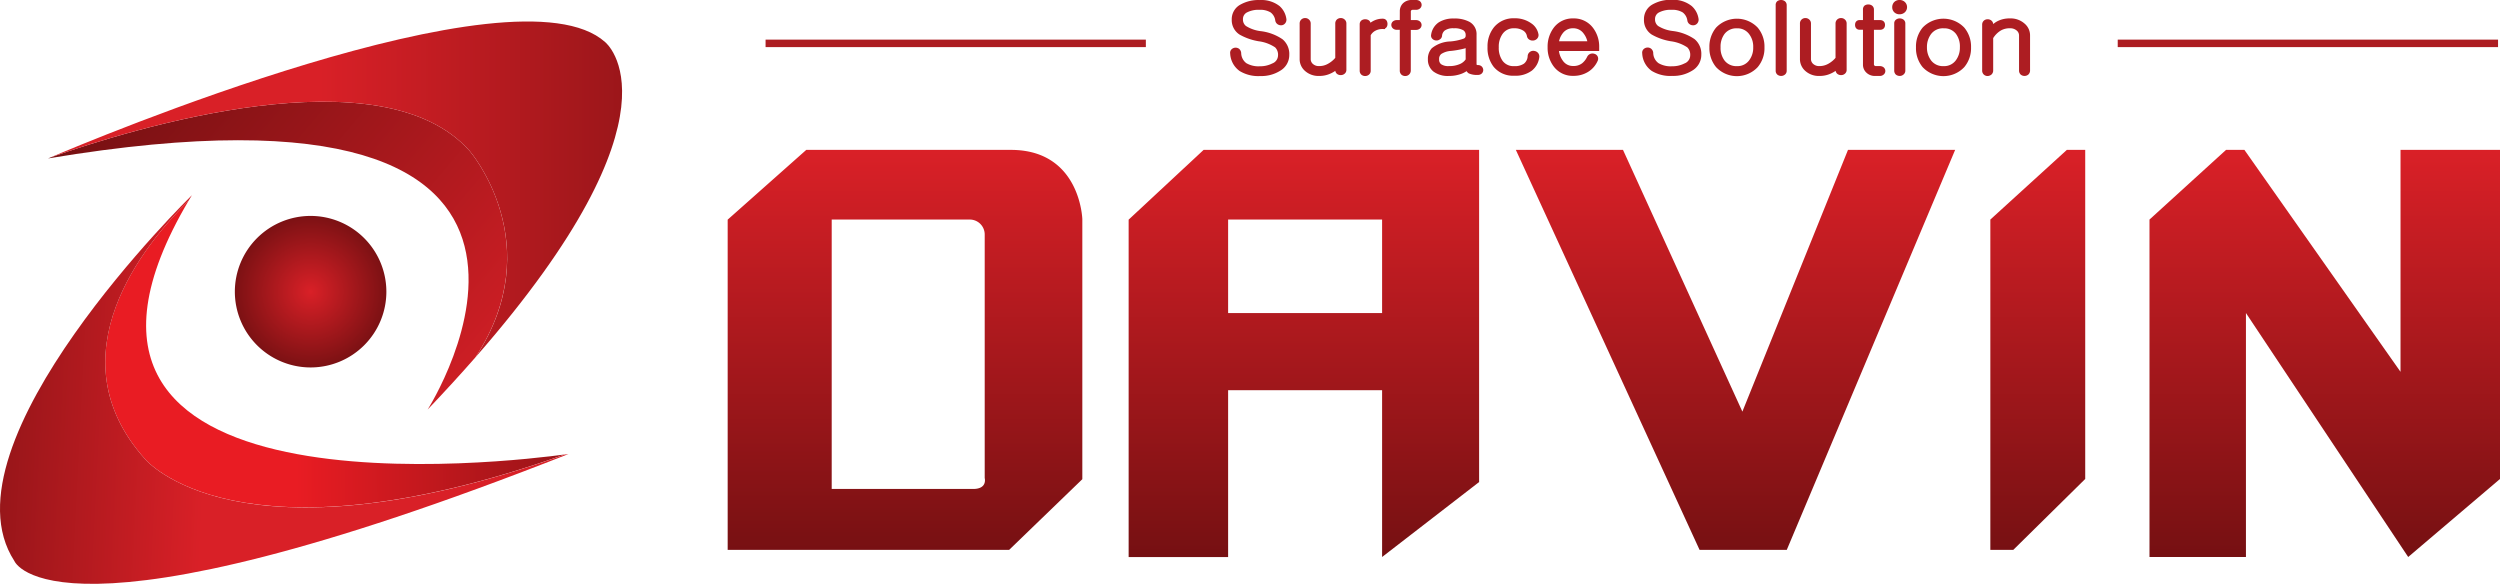
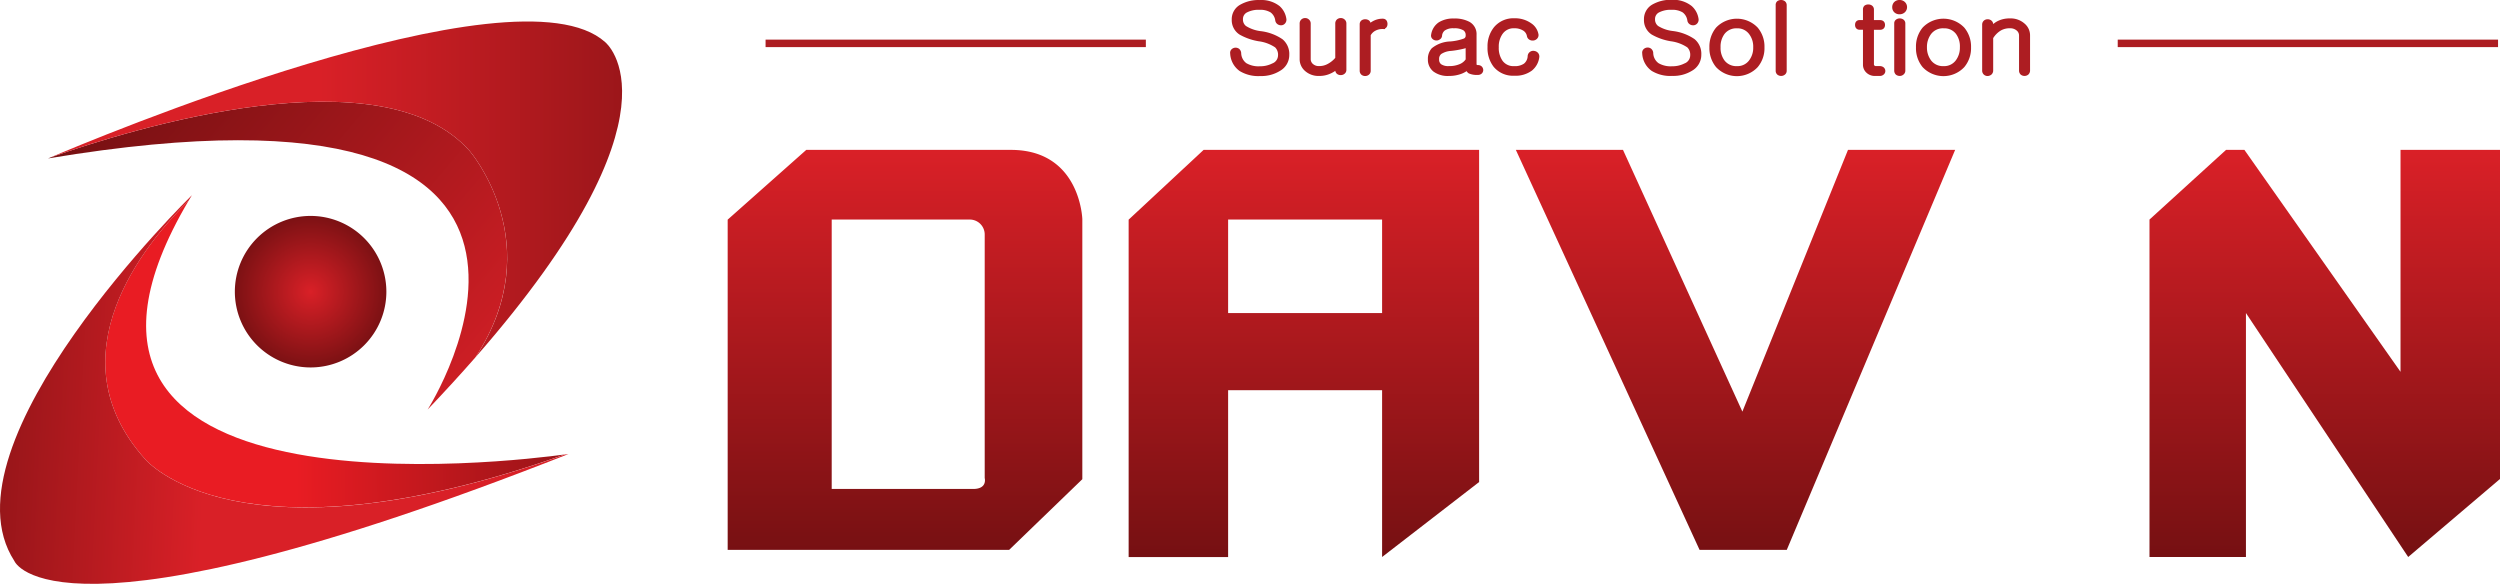
<svg xmlns="http://www.w3.org/2000/svg" xmlns:xlink="http://www.w3.org/1999/xlink" viewBox="0 0 537.57 125.54">
  <defs>
    <style>.cls-1{fill:url(#linear-gradient);}.cls-2{fill:url(#linear-gradient-2);}.cls-3{fill:url(#linear-gradient-3);}.cls-4{fill:url(#linear-gradient-4);}.cls-5{fill:url(#radial-gradient);}.cls-6{fill:url(#linear-gradient-5);}.cls-7{fill:url(#linear-gradient-6);}.cls-8{fill:url(#linear-gradient-7);}.cls-9{fill:url(#linear-gradient-8);}.cls-10{fill:url(#linear-gradient-9);}.cls-11,.cls-12{fill:#ad1d22;}.cls-11{stroke:#ad1d22;stroke-miterlimit:10;}</style>
    <linearGradient id="linear-gradient" x1="373.18" y1="32.77" x2="373.18" y2="120.15" gradientUnits="userSpaceOnUse">
      <stop offset="0" stop-color="#d92027" />
      <stop offset="1" stop-color="#751012" />
    </linearGradient>
    <linearGradient id="linear-gradient-2" x1="280.37" y1="32.77" x2="280.37" y2="120.15" xlink:href="#linear-gradient" />
    <linearGradient id="linear-gradient-3" x1="438.18" y1="32.77" x2="438.18" y2="120.15" xlink:href="#linear-gradient" />
    <linearGradient id="linear-gradient-4" x1="499.89" y1="32.77" x2="499.89" y2="120.15" xlink:href="#linear-gradient" />
    <radialGradient id="radial-gradient" cx="66.79" cy="62.72" r="17.51" xlink:href="#linear-gradient" />
    <linearGradient id="linear-gradient-5" x1="115.7" y1="83.87" x2="29.19" y2="10.73" xlink:href="#linear-gradient" />
    <linearGradient id="linear-gradient-6" x1="68.74" y1="40.72" x2="174.96" y2="40.72" xlink:href="#linear-gradient" />
    <linearGradient id="linear-gradient-7" x1="63.5" y1="76.06" x2="147.65" y2="75.66" gradientUnits="userSpaceOnUse">
      <stop offset="0" stop-color="#e91c23" />
      <stop offset="1" stop-color="#751012" />
    </linearGradient>
    <linearGradient id="linear-gradient-8" x1="44.84" y1="84.52" x2="-22.19" y2="81.14" xlink:href="#linear-gradient" />
    <linearGradient id="linear-gradient-9" x1="194.57" y1="32.77" x2="194.57" y2="120.15" xlink:href="#linear-gradient" />
  </defs>
  <g id="레이어_2" data-name="레이어 2">
    <g id="Layer_1" data-name="Layer 1">
      <polygon class="cls-1" points="325.95 32.23 348.99 32.23 374.66 88.51 397.37 32.23 420.41 32.23 384.21 118.23 365.45 118.23 325.95 32.23" />
      <path class="cls-2" d="M258.81,32.23l-16.12,15v72.56h21.39V83.9h33.11v35.87l20.86-16.12V32.23Zm38.38,35.09H264.08V47.21h33.11Z" />
-       <polygon class="cls-3" points="448.38 32.23 444.43 32.23 427.98 47.21 427.98 118.23 432.92 118.23 448.38 102.99 448.38 32.23" />
      <polygon class="cls-4" points="462.2 47.21 462.2 119.77 482.94 119.77 482.94 67.31 517.83 119.77 537.57 102.99 537.57 32.23 516.18 32.23 516.18 79.95 482.61 32.23 478.66 32.23 462.2 47.21" />
      <path class="cls-5" d="M83.08,62.72A16.29,16.29,0,1,1,66.79,46.43,16.3,16.3,0,0,1,83.08,62.72Z" />
      <path class="cls-6" d="M101,32.47C82.07,11.11,28.56,27.6,10.83,33.86l-.5.21c130-21.72,81.62,54,81.62,54q5.6-5.88,10.27-11.22C118.27,52.42,101,32.47,101,32.47Z" />
      <path class="cls-7" d="M130.13,9.06C110.87-8.3,18.33,30.66,10.83,33.86,28.56,27.6,82.07,11.11,101,32.47c0,0,17.29,20,1.24,44.36C148.62,23.8,130.13,9.06,130.13,9.06Z" />
      <path class="cls-8" d="M31.19,98.72s19.93,24,90.27-1C111.05,99.14-.86,113.1,40.59,43.1,31.17,52.37,11.25,76.42,31.19,98.72Z" />
      <path class="cls-9" d="M31.19,98.72c-19.94-22.3,0-46.35,9.4-55.62.23-.37.45-.75.68-1.13,0,0-54.64,53.32-38.18,78.66,0,0,8.23,20.74,119.14-23l-.77.11C51.12,122.76,31.19,98.72,31.19,98.72Z" />
      <path class="cls-10" d="M217.37,32.23h-44l-16.9,15v71H217l15.73-15.19V47.12S232.32,32.23,217.37,32.23Zm-8.12,72.91H178.84V47.21h29.62a3.21,3.21,0,0,1,3.28,3.28v52.3S212.39,105.14,209.25,105.14Z" />
      <path class="cls-11" d="M274.82,1.69a4,4,0,0,1,1.28,2.37.71.71,0,0,1-.13.62.63.63,0,0,1-.46.26A.83.83,0,0,1,275,4.8a.67.67,0,0,1-.29-.48,3.07,3.07,0,0,0-1.22-2.07,4.79,4.79,0,0,0-2.67-.64,5.84,5.84,0,0,0-2.92.62,2.08,2.08,0,0,0-1.13,1.89A2.25,2.25,0,0,0,267.63,6,8.14,8.14,0,0,0,271,7.19a10,10,0,0,1,4.47,1.65,3.6,3.6,0,0,1,1.26,2.95,3.4,3.4,0,0,1-1.72,3,7.06,7.06,0,0,1-4,1.06,7.19,7.19,0,0,1-4.18-1,4.39,4.39,0,0,1-1.81-3.4.55.55,0,0,1,.18-.52.77.77,0,0,1,.44-.18.75.75,0,0,1,.49.14.79.79,0,0,1,.26.52A3.29,3.29,0,0,0,267.72,14a5.64,5.64,0,0,0,3.21.75,6.17,6.17,0,0,0,2.85-.65,2.37,2.37,0,0,0,1.53-2.13,2.72,2.72,0,0,0-.8-2.17,8.76,8.76,0,0,0-3.78-1.42A11.82,11.82,0,0,1,266.79,7a3.18,3.18,0,0,1-1.43-2.79,3.06,3.06,0,0,1,1.46-2.7,7.39,7.39,0,0,1,4.06-1A5.85,5.85,0,0,1,274.82,1.69Z" />
      <path class="cls-11" d="M288.78,15.49a.74.74,0,0,1-.49.16.76.76,0,0,1-.49-.16.59.59,0,0,1-.19-.46v-.87A5.38,5.38,0,0,1,286,15.31a5.16,5.16,0,0,1-2.32.52,3.85,3.85,0,0,1-2.79-1,2.86,2.86,0,0,1-.93-2.15V5.08a.67.67,0,0,1,.2-.52.71.71,0,0,1,.49-.18.65.65,0,0,1,.46.18.63.63,0,0,1,.23.52v7.6a1.87,1.87,0,0,0,.59,1.4,2.39,2.39,0,0,0,1.75.63,4.29,4.29,0,0,0,2.14-.57,6,6,0,0,0,1.8-1.52V5.08a.67.67,0,0,1,.19-.52.72.72,0,0,1,.49-.18.71.71,0,0,1,.49.18.62.62,0,0,1,.22.52V15A.55.55,0,0,1,288.78,15.49Z" />
      <path class="cls-11" d="M293.07,4.78a.84.84,0,0,1,.49-.14.88.88,0,0,1,.46.12.51.51,0,0,1,.22.44V6a4.16,4.16,0,0,1,1.2-1,3.75,3.75,0,0,1,1.9-.48q.48,0,.51.6c0,.41-.17.62-.53.62a3.72,3.72,0,0,0-1.93.49,3,3,0,0,0-1.15,1.22v7.76a.58.58,0,0,1-.22.48.76.76,0,0,1-.46.16.78.78,0,0,1-.49-.16.63.63,0,0,1-.2-.48V5.2A.53.53,0,0,1,293.07,4.78Z" />
-       <path class="cls-11" d="M301.5,2.43A1.89,1.89,0,0,1,302,1.1a2.13,2.13,0,0,1,1.6-.6h.88a.8.8,0,0,1,.53.16.52.52,0,0,1,.18.4.51.51,0,0,1-.18.38.75.75,0,0,1-.53.17h-.64a1,1,0,0,0-.75.28.87.87,0,0,0-.22.62V4.82h1.61A.8.8,0,0,1,305,5a.49.49,0,0,1,.18.38.51.51,0,0,1-.18.38.75.75,0,0,1-.53.17h-1.61v9.24a.67.67,0,0,1-.22.5.69.69,0,0,1-.47.18.77.77,0,0,1-.48-.16.68.68,0,0,1-.2-.52V5.91h-1.11a.75.75,0,0,1-.53-.17.51.51,0,0,1-.18-.38.49.49,0,0,1,.18-.38.8.8,0,0,1,.53-.16h1.11Z" />
      <path class="cls-11" d="M315.74,5.14A2.5,2.5,0,0,1,317,7.47v6.31a.65.65,0,0,0,.2.51.87.87,0,0,0,.62.2.64.64,0,0,1,.44.16.6.6,0,0,1,.18.4.54.54,0,0,1-.15.38.66.66,0,0,1-.49.18,3.8,3.8,0,0,1-1.75-.28,1,1,0,0,1-.4-.88,5.22,5.22,0,0,1-1.5.92,6.94,6.94,0,0,1-2.61.46,4.64,4.64,0,0,1-3-.84,2.72,2.72,0,0,1-1-2.25,2.86,2.86,0,0,1,.68-2,6.15,6.15,0,0,1,3.7-1.33A11.68,11.68,0,0,0,315,8.74a1.18,1.18,0,0,0,.66-1.17,1.68,1.68,0,0,0-.73-1.48,4.25,4.25,0,0,0-2.32-.51,3.61,3.61,0,0,0-2.26.59,2.12,2.12,0,0,0-.77,1.52.52.52,0,0,1-.29.39.65.65,0,0,1-.48.12.67.67,0,0,1-.45-.2.46.46,0,0,1-.13-.47,3.35,3.35,0,0,1,1.42-2.31,5.37,5.37,0,0,1,3-.74A6.19,6.19,0,0,1,315.74,5.14Zm-.09,4.4a3.32,3.32,0,0,1-1.08.46,19,19,0,0,1-2.61.45,4.8,4.8,0,0,0-2.35.76,1.83,1.83,0,0,0-.66,1.53,1.74,1.74,0,0,0,.62,1.46,3.18,3.18,0,0,0,2,.51,6.07,6.07,0,0,0,2.61-.51,3.39,3.39,0,0,0,1.48-1.28Z" />
      <path class="cls-11" d="M329,5.44a3.08,3.08,0,0,1,1.33,2.07.63.63,0,0,1-.2.49.77.77,0,0,1-.49.22.82.82,0,0,1-.53-.12.61.61,0,0,1-.29-.45,2.25,2.25,0,0,0-1-1.48,3.94,3.94,0,0,0-2.23-.59A3.37,3.37,0,0,0,322.69,7a5.17,5.17,0,0,0-.91,3.16,5.24,5.24,0,0,0,.91,3.21,3.39,3.39,0,0,0,2.92,1.35,3.9,3.9,0,0,0,2.38-.63,2.68,2.68,0,0,0,1-2,.67.67,0,0,1,.29-.53.68.68,0,0,1,.53-.12.82.82,0,0,1,.51.24.69.69,0,0,1,.18.52,3.89,3.89,0,0,1-1.4,2.58,5.33,5.33,0,0,1-3.45,1,4.91,4.91,0,0,1-4.07-1.71,6.07,6.07,0,0,1-1.22-3.95,6.07,6.07,0,0,1,1.27-3.94,4.92,4.92,0,0,1,4-1.75A5.53,5.53,0,0,1,329,5.44Z" />
-       <path class="cls-11" d="M342.15,12.05a.8.8,0,0,1,.55,0,.6.6,0,0,1,.38.29.61.61,0,0,1,0,.56,4.74,4.74,0,0,1-1.86,2.13,5.35,5.35,0,0,1-2.92.78,4.57,4.57,0,0,1-3.76-1.75,6.13,6.13,0,0,1-1.26-3.91,6.22,6.22,0,0,1,1.26-3.94,4.57,4.57,0,0,1,3.76-1.75,4.62,4.62,0,0,1,3.78,1.75,6.12,6.12,0,0,1,1.29,3.94v.32h-8.69a5,5,0,0,0,.95,2.85,3.11,3.11,0,0,0,2.67,1.37,3.47,3.47,0,0,0,2.21-.69,4.45,4.45,0,0,0,1.22-1.56A.77.77,0,0,1,342.15,12.05Zm-.24-2.67a4.84,4.84,0,0,0-1-2.49,3.2,3.2,0,0,0-2.66-1.31,3.16,3.16,0,0,0-2.63,1.29,4.66,4.66,0,0,0-.95,2.51Z" />
      <path class="cls-11" d="M363.45,1.69a4,4,0,0,1,1.28,2.37.71.71,0,0,1-.13.62.64.64,0,0,1-.47.26.8.8,0,0,1-.52-.14.64.64,0,0,1-.29-.48,3.11,3.11,0,0,0-1.22-2.07,4.8,4.8,0,0,0-2.68-.64,5.87,5.87,0,0,0-2.92.62,2.07,2.07,0,0,0-1.12,1.89A2.25,2.25,0,0,0,356.26,6a8.08,8.08,0,0,0,3.34,1.16,10,10,0,0,1,4.47,1.65,3.6,3.6,0,0,1,1.26,2.95,3.42,3.42,0,0,1-1.72,3,7.09,7.09,0,0,1-4,1.06,7.17,7.17,0,0,1-4.18-1,4.36,4.36,0,0,1-1.81-3.4.55.55,0,0,1,.18-.52.77.77,0,0,1,.44-.18.7.7,0,0,1,.48.14.76.76,0,0,1,.27.52A3.29,3.29,0,0,0,356.35,14a5.64,5.64,0,0,0,3.21.75,6.17,6.17,0,0,0,2.85-.65,2.37,2.37,0,0,0,1.53-2.13,2.72,2.72,0,0,0-.8-2.17,8.81,8.81,0,0,0-3.78-1.42A11.73,11.73,0,0,1,355.42,7,3.19,3.19,0,0,1,354,4.16a3.08,3.08,0,0,1,1.46-2.7,7.45,7.45,0,0,1,4.07-1A5.85,5.85,0,0,1,363.45,1.69Z" />
      <path class="cls-11" d="M377.58,6.27a5.82,5.82,0,0,1,1.33,3.92,5.79,5.79,0,0,1-1.33,3.91,5.63,5.63,0,0,1-8.2,0,5.88,5.88,0,0,1-1.31-3.91,5.91,5.91,0,0,1,1.31-3.92,5.68,5.68,0,0,1,8.2,0ZM370.42,7a5.05,5.05,0,0,0-.95,3.16,5,5,0,0,0,.95,3.15,3.69,3.69,0,0,0,3.07,1.41,3.6,3.6,0,0,0,3-1.41,4.93,4.93,0,0,0,1-3.15,4.9,4.9,0,0,0-1-3.16,3.6,3.6,0,0,0-3-1.41A3.69,3.69,0,0,0,370.42,7Z" />
      <path class="cls-11" d="M382.49.64A.88.88,0,0,1,383,.5a.84.84,0,0,1,.47.14.56.56,0,0,1,.22.46V15.23a.53.53,0,0,1-.22.44.78.78,0,0,1-.47.16.82.82,0,0,1-.49-.16.59.59,0,0,1-.19-.46V1.08A.53.53,0,0,1,382.49.64Z" />
-       <path class="cls-11" d="M396.36,15.49a.71.71,0,0,1-.48.16.74.74,0,0,1-.49-.16.6.6,0,0,1-.2-.46v-.87a5.34,5.34,0,0,1-1.61,1.15,5.2,5.2,0,0,1-2.33.52,3.82,3.82,0,0,1-2.78-1,2.86,2.86,0,0,1-.93-2.15V5.08a.64.64,0,0,1,.2-.52.68.68,0,0,1,.48-.18.69.69,0,0,1,.47.18.62.62,0,0,1,.22.52v7.6a1.88,1.88,0,0,0,.6,1.4,2.37,2.37,0,0,0,1.74.63,4.35,4.35,0,0,0,2.15-.57,6,6,0,0,0,1.79-1.52V5.08a.67.67,0,0,1,.2-.52.71.71,0,0,1,.49-.18.68.68,0,0,1,.48.18.62.62,0,0,1,.22.52V15A.55.55,0,0,1,396.36,15.49Z" />
      <path class="cls-11" d="M401.25,1.59a.85.85,0,0,1,.49-.13.82.82,0,0,1,.48.13.54.54,0,0,1,.23.46V4.82h1.81q.57,0,.57.54c0,.37-.19.55-.57.55h-1.81v7.91a.8.8,0,0,0,.22.59.93.93,0,0,0,.75.3h.79a.82.82,0,0,1,.51.16.52.52,0,0,1,.18.4.49.49,0,0,1-.18.38.72.72,0,0,1-.51.18h-1a2.09,2.09,0,0,1-1.59-.62,1.82,1.82,0,0,1-.53-1.31v-8h-1.19c-.34,0-.51-.18-.51-.55s.17-.54.51-.54h1.19V2.05A.57.57,0,0,1,401.25,1.59Z" />
      <path class="cls-11" d="M409.28.82a1,1,0,0,1,.29.74,1,1,0,0,1-.29.69,1.11,1.11,0,0,1-.82.32,1.06,1.06,0,0,1-.82-.32,1,1,0,0,1-.26-.69,1.09,1.09,0,0,1,.26-.74,1.06,1.06,0,0,1,.82-.32A1.11,1.11,0,0,1,409.28.82ZM408,4.62a.76.76,0,0,1,.49-.16.88.88,0,0,1,.49.14.51.51,0,0,1,.22.44V15.17a.58.58,0,0,1-.22.48.72.72,0,0,1-.49.18.82.82,0,0,1-.49-.16.68.68,0,0,1-.19-.5V5A.47.47,0,0,1,408,4.62Z" />
      <path class="cls-11" d="M422,6.27a5.87,5.87,0,0,1,1.33,3.92A5.84,5.84,0,0,1,422,14.1a5.65,5.65,0,0,1-8.21,0,5.88,5.88,0,0,1-1.3-3.91,5.9,5.9,0,0,1,1.3-3.92,5.69,5.69,0,0,1,8.21,0ZM414.85,7a5.11,5.11,0,0,0-1,3.16,5.08,5.08,0,0,0,1,3.15,3.69,3.69,0,0,0,3.08,1.41,3.61,3.61,0,0,0,3-1.41,5,5,0,0,0,1-3.15A5,5,0,0,0,421,7a3.61,3.61,0,0,0-3-1.41A3.69,3.69,0,0,0,414.85,7Z" />
      <path class="cls-11" d="M426.93,4.8a.72.72,0,0,1,.49-.16.7.7,0,0,1,.46.16.58.58,0,0,1,.22.48V6.51A4.33,4.33,0,0,1,429.74,5a5.18,5.18,0,0,1,2.43-.54,4,4,0,0,1,2.85,1,2.79,2.79,0,0,1,1,2.17v7.54a.67.67,0,0,1-.22.5.76.76,0,0,1-.47.16.77.77,0,0,1-.48-.16.65.65,0,0,1-.2-.5V7.63A1.86,1.86,0,0,0,434,6.21a2.62,2.62,0,0,0-1.84-.63,4.25,4.25,0,0,0-2.25.59,5.52,5.52,0,0,0-1.82,1.89v7.09a.66.66,0,0,1-.22.52.93.93,0,0,1-.46.18.69.69,0,0,1-.49-.18.65.65,0,0,1-.2-.5V5.28A.63.63,0,0,1,426.93,4.8Z" />
      <rect class="cls-12" x="164.62" y="8.52" width="81.77" height="1.61" />
      <rect class="cls-12" x="455.37" y="8.52" width="81.78" height="1.61" />
    </g>
  </g>
</svg>